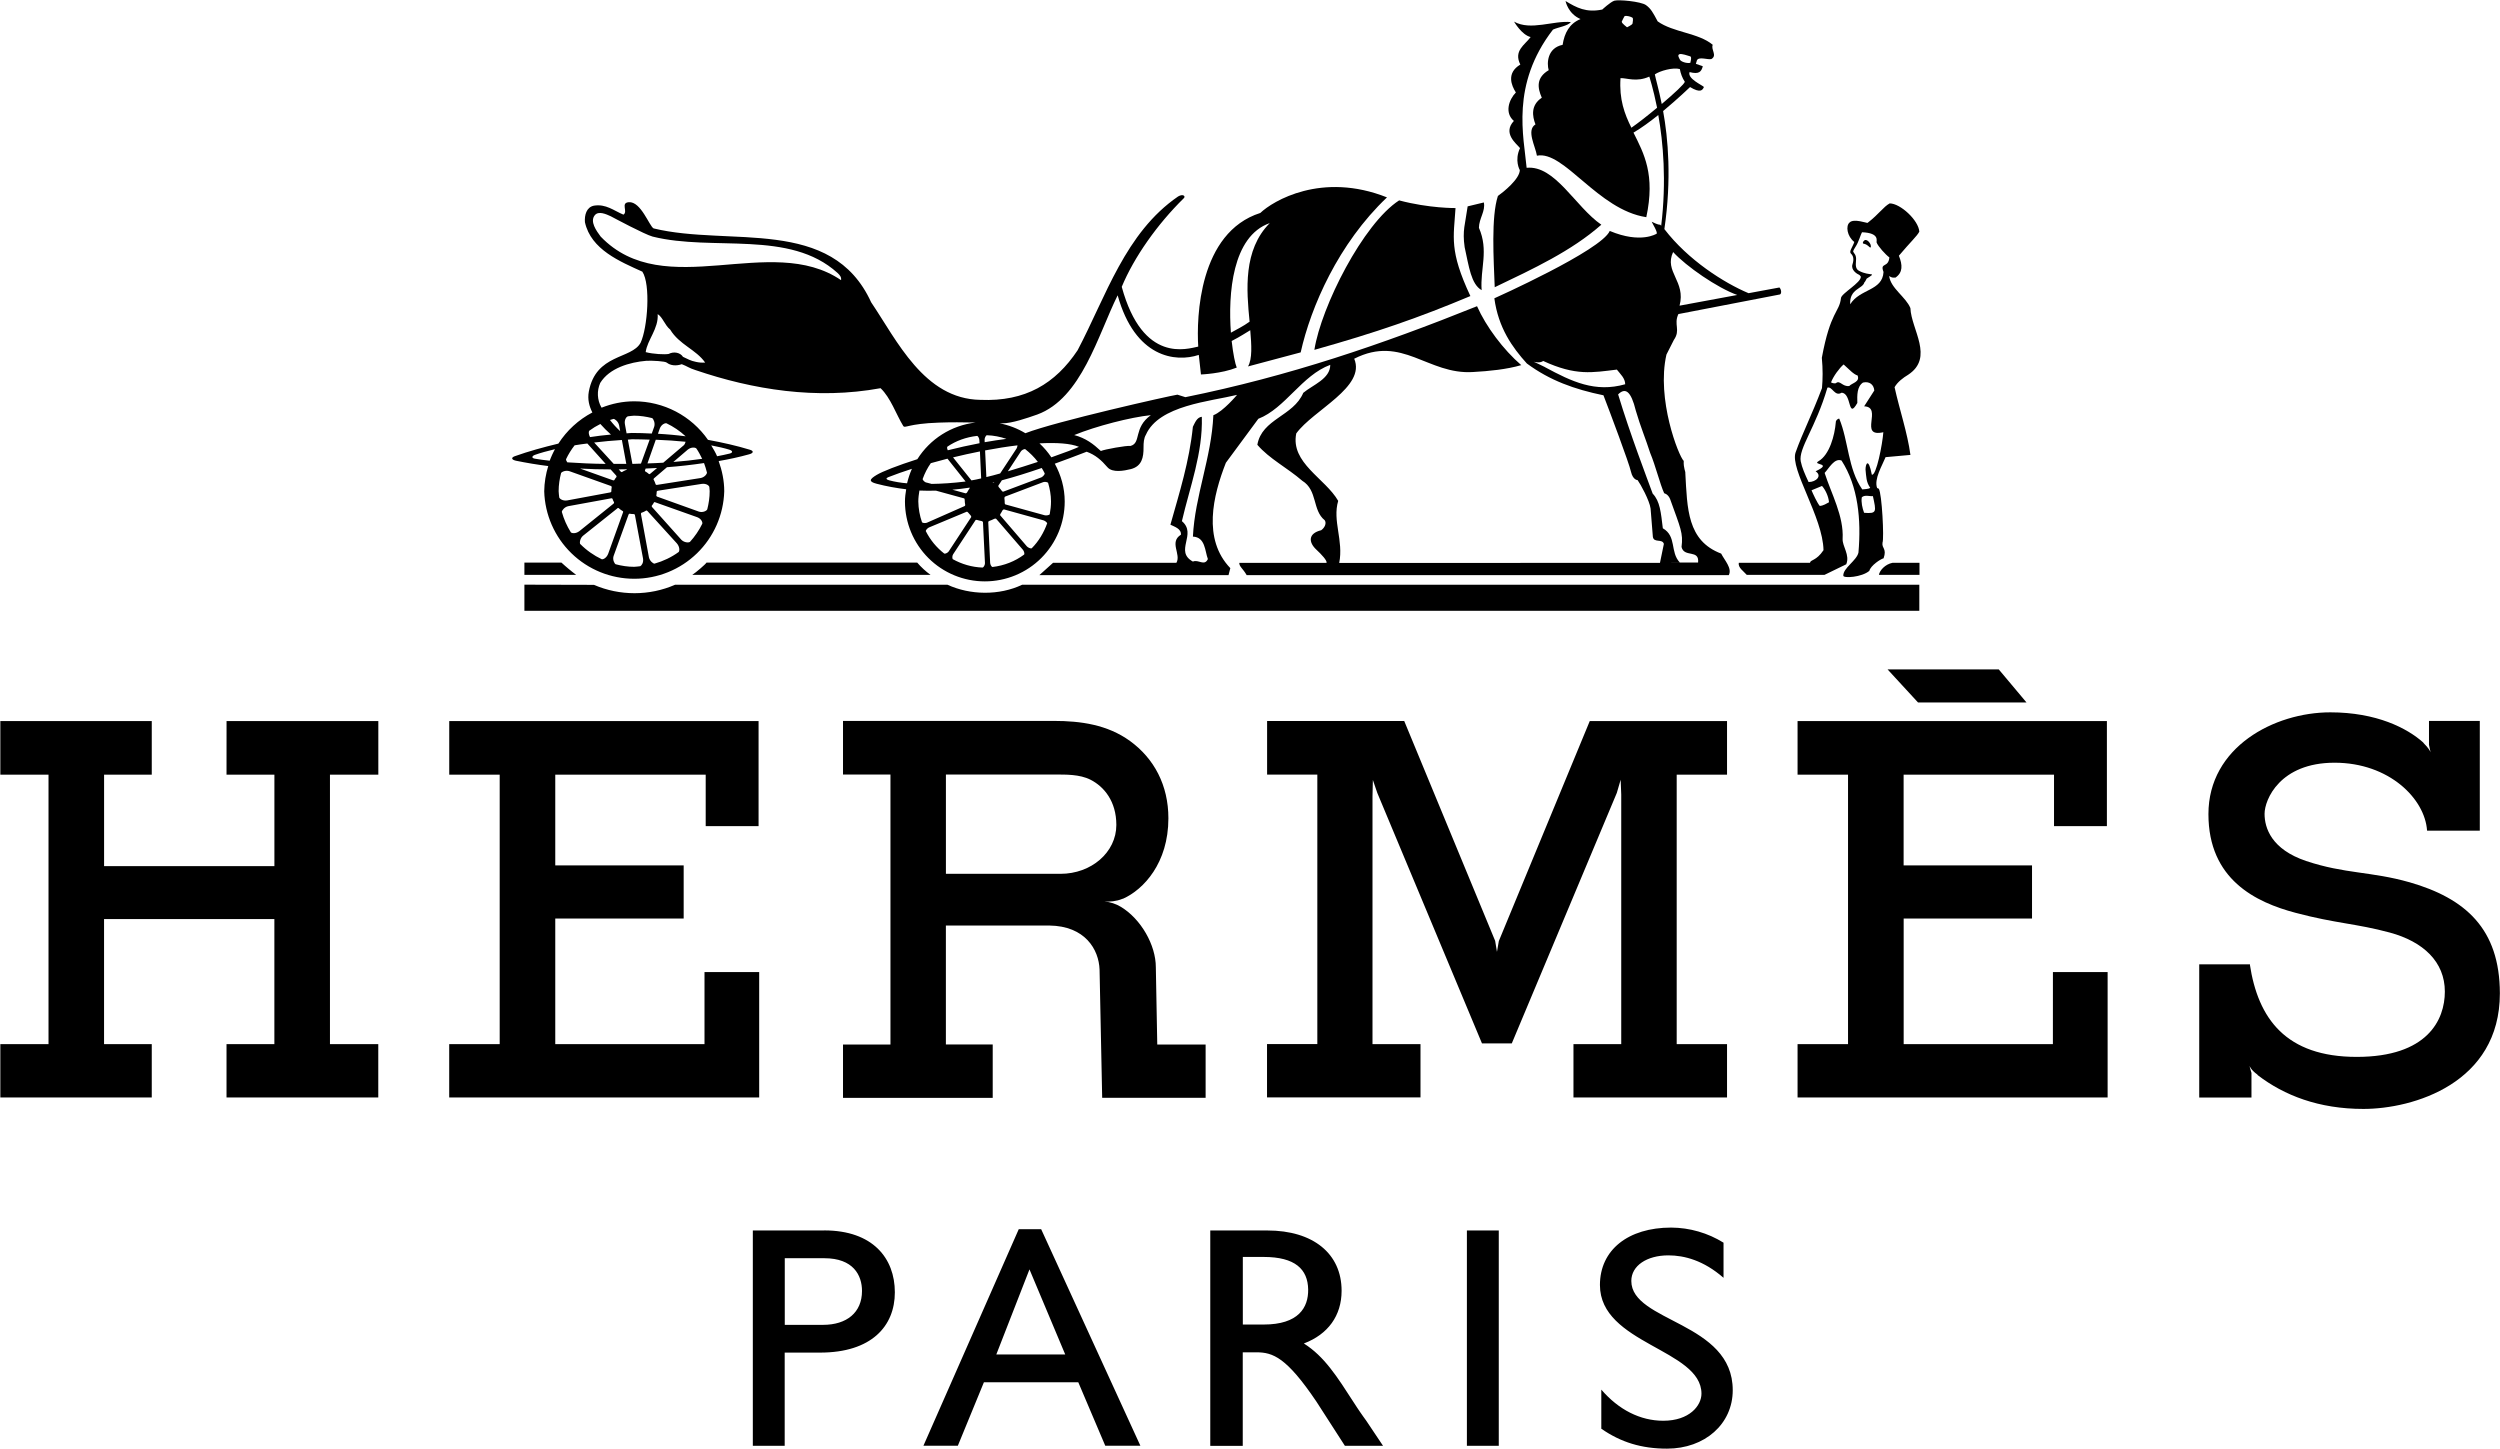
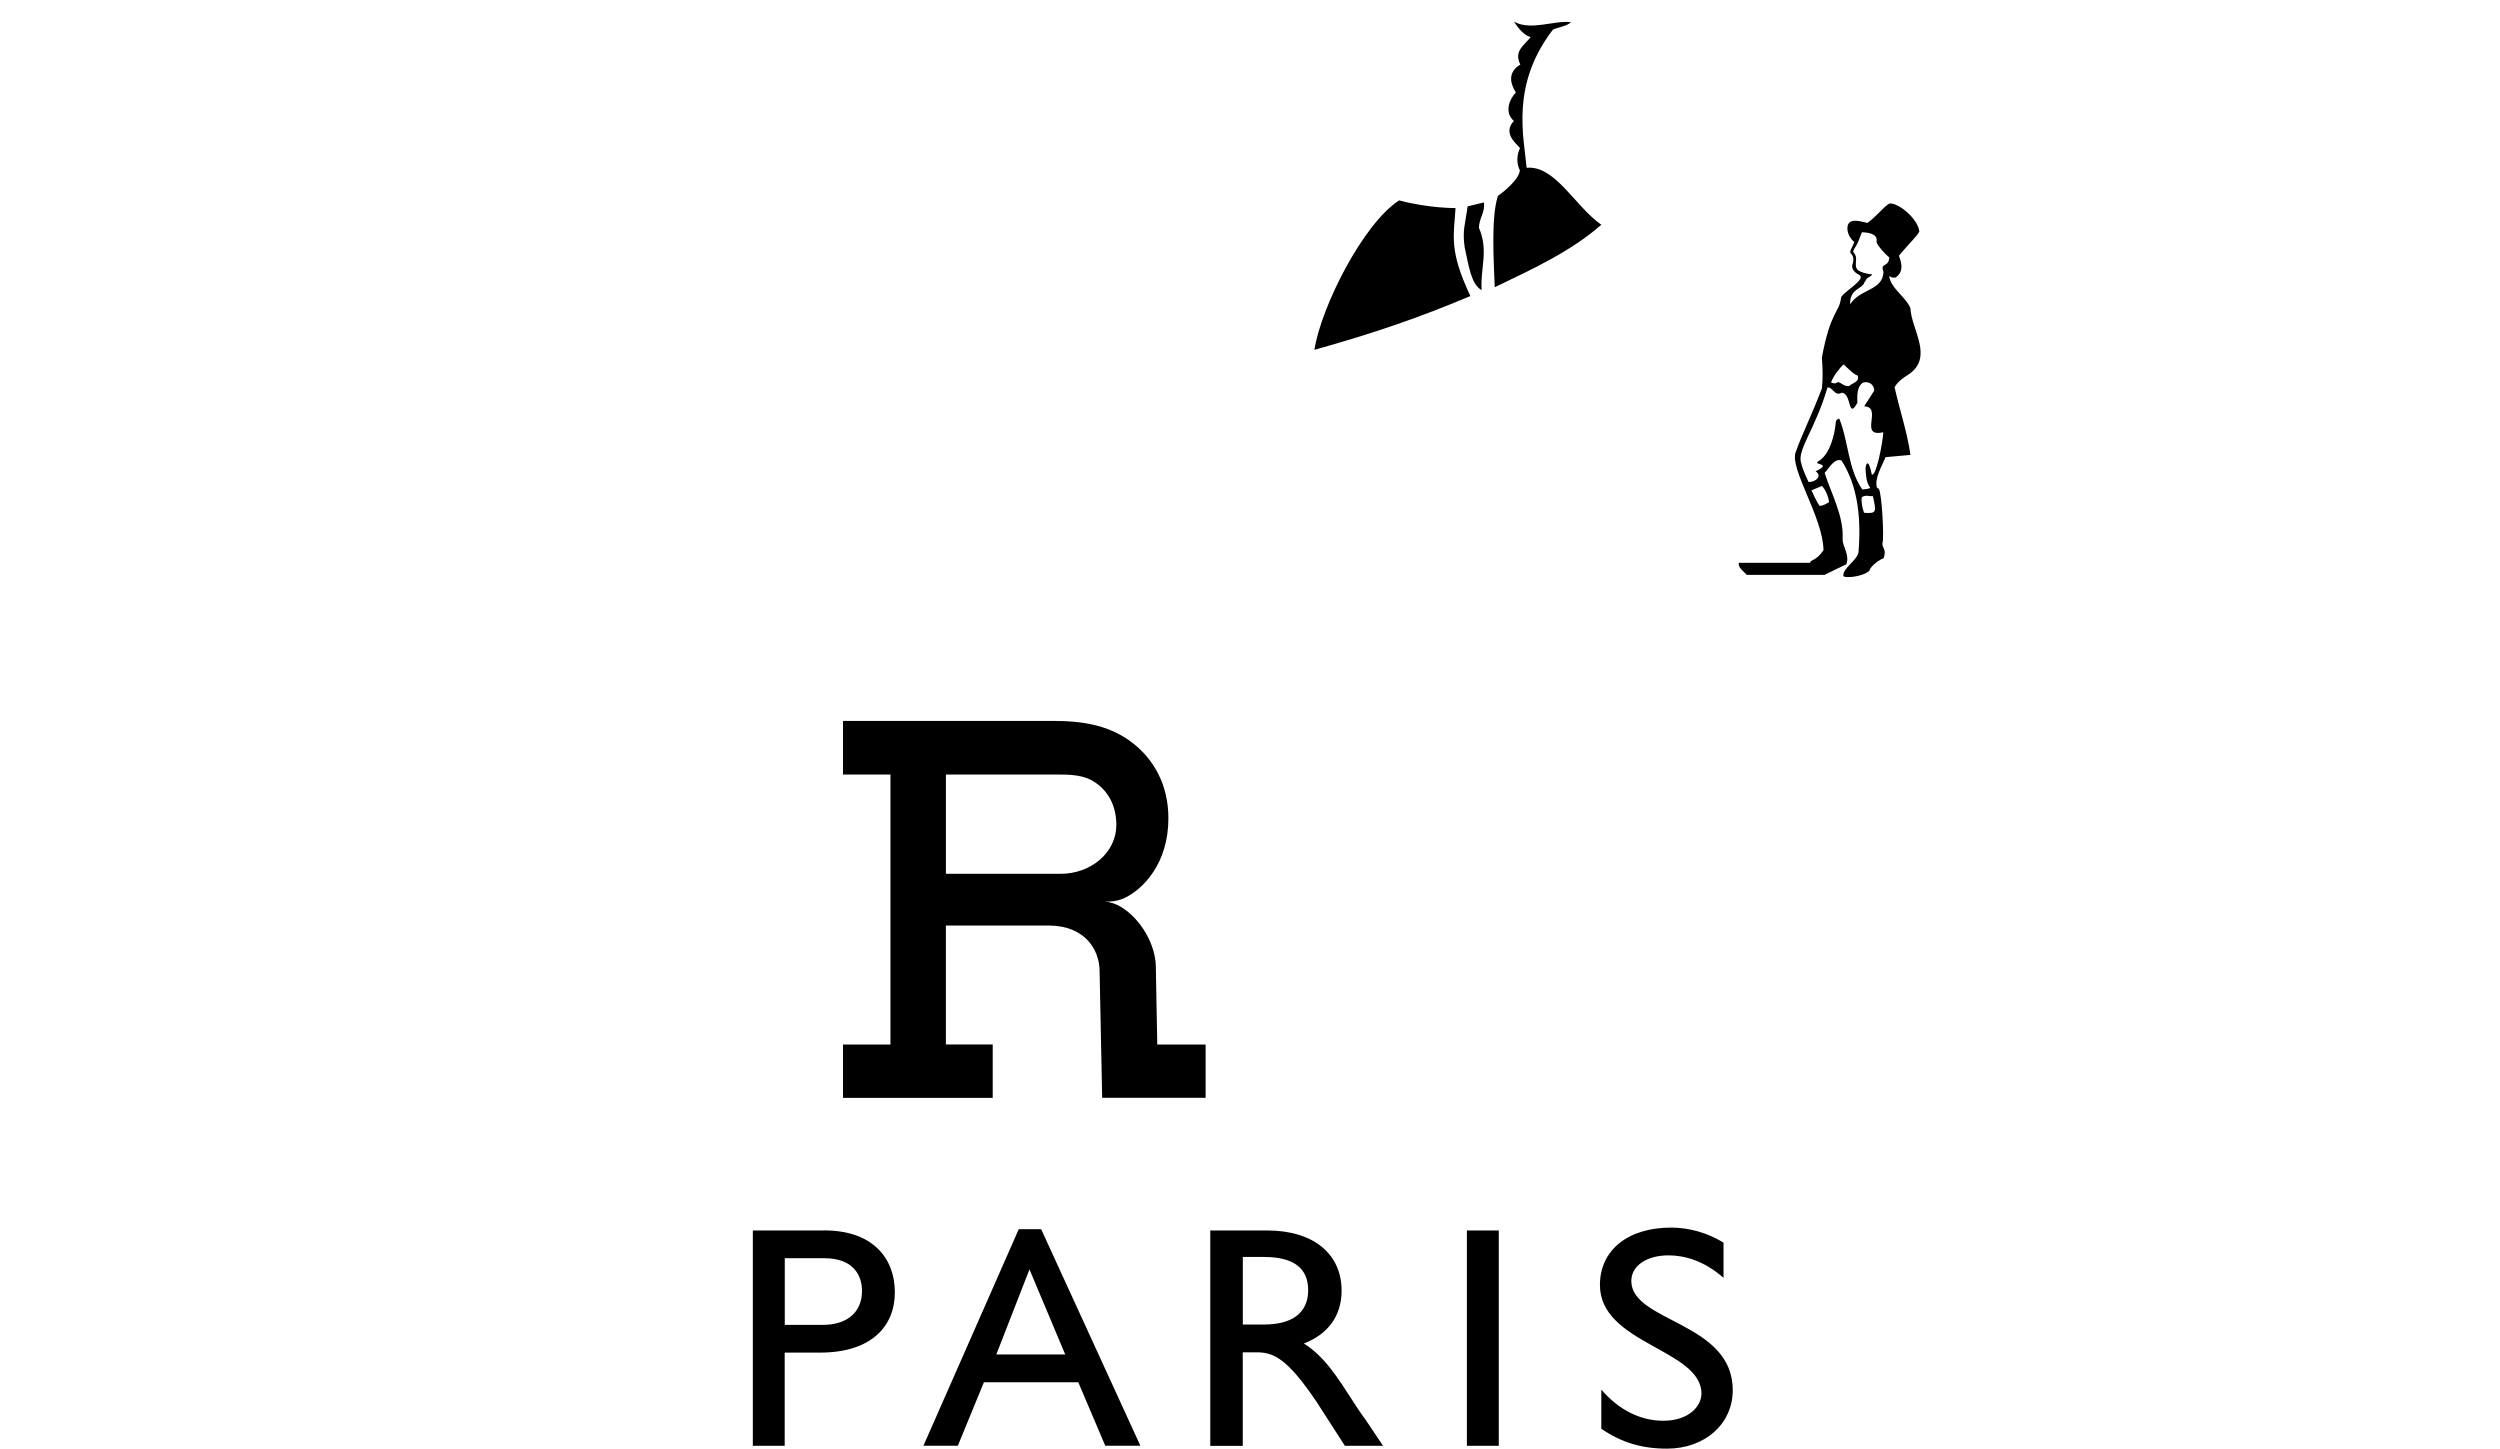
<svg xmlns="http://www.w3.org/2000/svg" version="1.2" baseProfile="tiny-ps" viewBox="0 0 1548 897" width="1548" height="897">
  <title>hermes-logo-svg</title>
  <style>
		tspan { white-space:pre }
		.shp0 { fill: #000000 } 
	</style>
-   <path id="Layer" class="shp0" d="M140.26 479.67L169.91 479.67L169.91 536.32L64.45 536.32L64.45 479.67L93.97 479.67L93.97 446.48L0.21 446.48L0.21 479.67L30.04 479.67L30.04 646.51L0.21 646.51L0.21 679.54L93.97 679.54L93.97 646.51L64.43 646.51L64.43 569.1L169.89 569.1L169.89 646.51L140.26 646.51L140.26 679.54L234.23 679.54L234.23 646.51L204.31 646.51L204.31 479.67L234.26 479.67L234.26 446.48L140.28 446.48M1271.15 646.51L1178.75 646.51L1178.75 568.77L1258.23 568.77L1258.23 535.87L1178.72 535.87L1178.72 479.67L1271.85 479.67L1271.85 511.56L1304.59 511.56L1304.59 446.48L1113.05 446.48L1113.05 479.67L1144.3 479.67L1144.3 646.51L1113.05 646.51L1113.05 679.54L1305.04 679.54L1305.04 601.89L1271.17 601.89M470.09 601.89L436.23 601.89L436.23 646.51L343.82 646.51L343.82 568.77L423.33 568.77L423.33 535.87L343.82 535.87L343.82 479.67L436.97 479.67L436.97 511.56L469.71 511.56L469.71 446.48L278.17 446.48L278.17 479.67L309.41 479.67L309.41 646.51L278.15 646.51L278.15 679.54L470.09 679.54M1187.65 434.98L1254.82 434.98L1237.64 414.5L1168.79 414.5M1491.85 546.27C1468.41 539.59 1451.86 541.12 1428.02 533.15C1406.49 525.93 1402.22 512.7 1402.22 503.93C1402.22 495.12 1411.73 472.27 1445.56 472.27C1479.42 472.27 1501.58 494.65 1502.84 514.36L1502.97 514.27L1502.97 514.36L1535.49 514.36L1535.49 446.41L1504.03 446.41L1504.03 461.21L1505.01 465.83C1504.79 465.16 1503.89 463.3 1500.57 460C1500.53 459.94 1500.53 459.89 1500.53 459.82C1490.55 450.85 1471.53 441.08 1442.93 441.08C1408.28 441.08 1367.46 462.56 1367.46 504.09C1367.46 544.57 1396.71 558.7 1421.51 565.24C1446.36 571.84 1459.04 571.84 1479.76 577.44C1500.44 583.05 1513.85 595.52 1513.85 614C1513.85 631.49 1503.09 654.43 1459.3 654.43C1415.46 654.43 1398.14 630.79 1393.07 596.98L1392.71 597.13L1361.76 597.13L1361.76 679.61L1394.11 679.61L1394.11 664.18L1394.02 664.07L1392.85 659.99C1392.85 659.99 1394.02 662.75 1397.69 665.3L1398.01 665.75C1414.38 678.31 1435.87 686.65 1463.41 686.65C1494.14 686.65 1547.92 670.89 1547.92 615.05C1547.83 575.09 1526.61 556.25 1491.85 546.25L1491.85 546.27ZM974.29 646.51L974.29 679.54L1069.38 679.54L1069.38 646.51L1038.21 646.51L1038.21 479.67L1069.38 479.67L1069.38 446.48L984.38 446.48L928.08 582.69L926.92 589.37L925.8 582.58L869.5 446.46L784.59 446.46L784.59 479.65L815.69 479.65L815.69 646.49L784.54 646.49L784.54 679.52L879.57 679.52L879.57 646.51L849.85 646.51L849.85 493.08L850.08 482.94L852.84 491.02L917.65 646.09L936.09 646.09L1001.13 490.97L1003.51 482.81L1003.87 492L1003.87 646.51M324.71 348.35L324.71 355.97L356.78 355.97C355.99 355.38 355.2 354.77 354.43 354.15C353.65 353.54 352.88 352.91 352.11 352.27C351.35 351.64 350.6 350.99 349.85 350.34C349.1 349.69 348.36 349.02 347.63 348.35L324.71 348.35ZM1188.57 348.48L1171.88 348.48C1167.24 349.38 1163.81 353.31 1163.43 355.97L1188.55 355.97L1188.55 348.46L1188.57 348.48ZM324.71 378.22L1188.44 378.22L1188.44 362.07L632.92 362.07C618.73 368.85 600.72 368.53 586.68 362.07L418.01 362.07C402.09 369.07 383.74 369.03 367.77 362.14L324.71 362.03L324.71 378.18L324.71 378.22ZM567.93 348.35L437.48 348.35C437.03 349.25 431.07 354.4 428.64 355.97L576.22 355.97C575.46 355.42 574.71 354.85 573.98 354.26C573.25 353.66 572.54 353.05 571.85 352.41C571.15 351.77 570.48 351.12 569.83 350.44C569.17 349.76 568.54 349.06 567.93 348.35L567.93 348.35Z" />
-   <path id="Layer" fill-rule="evenodd" class="shp0" d="M339.51 288.43C339.5 288.48 339.48 288.53 339.47 288.58C339.5 288.58 339.53 288.58 339.56 288.59L339.51 288.43ZM339.47 288.58C332.68 287.73 325.96 286.61 319.42 285.27C316.5 284.6 316.5 283.3 318.74 282.49C327.27 279.44 336.4 276.93 345.75 274.68C347.05 272.66 348.48 270.72 350.03 268.88C351.58 267.04 353.24 265.3 355.02 263.68C356.79 262.05 358.67 260.54 360.63 259.16C362.6 257.77 364.66 256.52 366.79 255.4C364.81 251.47 363.74 247.3 364.59 242.5C369.01 218.87 391.05 222.55 396.66 212.23C401.01 202.97 402.96 176.01 397.74 168.21C384.12 162.02 365.89 154.58 362.19 137.58C361.85 133.23 363.11 128.29 367.75 127.35C375.15 126.12 380.11 130.45 386.01 132.91C389.06 131.07 384.06 125.6 389.37 125.2C396.86 124.62 402.09 140.09 404.71 141.43C451.72 152.87 514.97 133.65 539.42 187.18C555.37 210.75 572.21 247.06 607.02 247.59C634.9 248.78 653.49 237.57 667.26 216.87C684.82 183.55 696.78 144.08 729.46 121.66C732.71 119.75 734.35 121.63 732.93 122.82C716.67 138.77 702.21 159.22 694.58 177.61C707.68 225.51 735.36 215.91 741.95 214.61C740.81 196.53 742.33 144.01 780.39 131.86C788.09 124.5 818.39 106.14 858.82 122.22C828.7 150.83 811.66 190.01 805.38 218.2L772.77 226.9C775.5 222.25 774.94 213.62 774.16 204.47C771.53 206 768.42 208.17 762.65 211.15C763.55 219.2 764.83 225.33 765.79 227.61C756.28 231.43 743.63 231.87 743.63 231.87L742.29 219.76C727.8 224.56 702.81 221.42 692.05 182.85C679.76 207.66 669.66 246.67 642.25 256.68C635.77 258.94 626.62 262.13 620.63 262.13L619 262.13C620.4 262.4 621.79 262.73 623.16 263.13C624.54 263.52 625.89 263.98 627.23 264.49C628.56 265 629.87 265.57 631.16 266.2C632.44 266.83 633.7 267.51 634.92 268.25C653.63 260.96 724.19 245.11 729.05 244.37L733.99 245.93C798.04 232.95 855.51 213.37 914.58 189.6C920.19 202.27 930.82 216.45 941.95 226.09C932.95 228.73 922.01 229.81 912.18 230.35C883.99 232.21 868.29 207.03 838.53 222.12C845.93 239.68 813.18 253.85 802.64 268.38C798.96 286.64 820.63 296.23 828.61 310.14C824.94 322.52 832.02 334.67 829.24 348.57L1027.85 348.53L1030.27 336.78C1029.28 333.37 1024.06 336.38 1023.45 332.38L1022.04 314.89C1021.41 309.94 1015.74 299.62 1014.01 297.29C1014.01 297.29 1011.11 297.29 1009.9 292.09C1008.78 286.88 996.63 254.5 992.86 244.77C974.89 241.05 959.69 235.62 945.44 225.08C936.47 215.17 927.77 203.01 925.3 184.71C925.3 184.71 991.6 155.07 996.76 143C1016.07 151.12 1025.81 144.69 1025.81 144.69C1026.5 143.68 1023.05 138.18 1022.73 137.29C1024.26 137.89 1026.14 139.15 1028.03 139.15C1028.16 139.37 1028.38 139.55 1028.61 139.78C1031.97 112.13 1029.82 87.93 1026.81 71.22C1021.66 75.35 1016.34 79.27 1011.45 82.12C1017.96 95.15 1025.04 108.09 1019.39 134.48C989.34 129.93 968.41 92.95 951.66 96.41C950.76 90.57 944.93 80.62 950.76 77.03C948.79 71.89 947.73 65.17 954.68 60.5C951.93 54.27 951.16 48.1 958.95 43.46C957.71 39.15 958.07 29.69 967.58 27.76C968.7 20.45 971.75 14.62 978.66 11.8C970.83 8.48 969.38 0.63 969.38 0.63C976.22 4.78 982.2 7.98 992.14 5.9C992.14 5.9 997.01 1.35 999.54 0.45C1002.12 -0.38 1015.98 0.9 1019.17 3.14C1022.26 5.38 1023.47 7.71 1026.43 13.23C1035.99 20.12 1051.78 20.34 1060.52 27.74C1059.27 30.83 1063.46 34.27 1059.72 36.55C1057.56 37.18 1051.96 34.85 1050.75 37.32L1050.07 39.56L1050.21 39.56L1054.38 41.04C1053.46 44.36 1052.14 46.2 1046.19 44.63C1044.65 48.71 1054.07 52.7 1055.07 53.86C1054.2 55.93 1052.83 57.72 1046.48 53.91C1046.48 53.91 1038.99 61.13 1029.8 68.76C1032.87 85.57 1035.14 110.78 1030.58 141.86C1045.25 161.03 1067.52 175.16 1082.71 181.55L1101.82 178.01C1103 179.18 1103.3 181.73 1102.17 182.32L1039.26 194.47C1036.19 200.95 1040.79 204.27 1036.46 210.48L1031.86 219.56C1025.56 247.17 1039.42 282.44 1042.56 285.4C1042.34 289.93 1043.77 292.02 1043.55 292.92C1044.78 314.89 1044.67 334.83 1065.75 342.79C1067.84 346.94 1072.7 351.92 1070.46 356.13L771.94 356.13C769.56 351.92 767.36 350.97 767.36 348.51L821.41 348.51C821.82 347.07 818.23 343.26 815.09 340.34C810.18 335.77 809.93 330.28 818.07 328.32C820.27 326.78 821.53 324 820.27 322.14C812.51 315.95 815.96 303.59 806.36 297.69C797.06 289.64 785.95 284.08 778.55 275.42C781.33 259.32 800.85 257.78 806.99 243.24C812.87 238.31 823.7 234.59 823.7 225.91C806.07 232.41 795.87 252.82 779.16 259.32L759.06 286.55C751.06 306.95 744.55 333.86 761.82 351.8L760.7 356.11L643.58 356.11L652.06 348.48L728.43 348.48C731.52 343.19 723.78 335.72 731.23 331.08C731.52 327.36 727.19 326.13 724.72 324.89C730.29 305.11 736.45 285.63 738.63 264.26C739.91 261.79 741.1 258.38 744.17 258.07C744.84 280.65 736.77 301.39 731.83 322.7C741.43 330.75 726.9 341.24 738.65 347.74C742.04 346.17 745.76 350.84 747.92 346.17C746.05 341.24 746.39 332.59 738.65 332.27C739.89 306.89 750.09 283.72 751.32 257.1C757.4 254.82 765.99 244.5 765.99 244.5C749.58 248.54 717.57 250.94 709.56 269.17C708.22 271.41 708.08 274.19 708.08 277.02C708.13 283.23 707.07 288.68 700.23 290.47C696.02 291.5 688.91 292.89 685.77 289.35C681.91 284.86 678.25 281.66 672.87 279.71C665.92 282.4 659.37 284.86 653.13 287.11C656.92 294.1 659.28 302.02 659.27 310.54C659.27 323.66 654.06 336.23 644.78 345.51C635.51 354.78 622.93 359.99 609.81 359.99C596.7 359.99 584.12 354.78 574.84 345.51C565.57 336.23 560.36 323.66 560.35 310.54C560.35 307.96 560.7 305.43 561.11 302.96C555.07 302.22 549.02 301.17 542.78 299.53C537.63 298.19 538.43 296.73 542.78 294.1C546.33 291.95 555.77 288.23 568.02 284.33C575.8 271.95 588.92 263.38 604.17 261.63C596.79 261.45 588.31 261.41 581.41 261.68C561.83 262.35 560.41 265.49 559.25 263.7C554.9 256.56 551.46 246.25 545.25 240.37C505.51 247.66 466.17 241.27 430.64 229.16C426.6 227.91 425.71 226.85 422.16 225.51C418.46 226.81 414.99 226.22 412.97 224.61C412.07 223.62 403.73 223.22 400.25 223.4C389.91 224.27 377.33 227.88 371.65 237.12C371.13 238.31 370.74 239.56 370.49 240.85C370.25 242.13 370.16 243.43 370.22 244.74C370.28 246.04 370.49 247.33 370.84 248.59C371.2 249.84 371.69 251.05 372.33 252.19C372.37 252.24 372.46 252.37 372.55 252.42C378.79 249.95 385.56 248.49 392.74 248.49C397.2 248.49 401.66 249.03 405.99 250.1C410.33 251.17 414.53 252.75 418.49 254.82C422.45 256.89 426.14 259.43 429.49 262.38C432.84 265.34 435.83 268.68 438.38 272.35C447.35 274.01 456.14 275.96 464.4 278.5C466.68 279.19 466.8 280.51 463.88 281.3C457.69 283.03 451.41 284.37 445 285.49C447.1 291.37 448.45 297.62 448.45 304.22C448.03 318.72 441.98 332.5 431.57 342.61C421.16 352.72 407.22 358.38 392.7 358.37C378.19 358.37 364.25 352.71 353.84 342.59C343.44 332.48 337.39 318.7 336.98 304.2C337 302.86 337.07 301.53 337.18 300.2C337.3 298.87 337.47 297.54 337.68 296.22C337.89 294.9 338.15 293.59 338.46 292.29C338.75 291.04 339.09 289.8 339.47 288.58ZM1035.99 156.08C1030.25 168.32 1044.02 174.13 1039.98 189.27L1075.71 182.65C1063.37 178.28 1044.08 164.89 1036.01 156.08L1035.99 156.08ZM1039.89 33.57C1038.57 34.15 1039.51 35.54 1040.18 36.89C1040.68 38.12 1044.31 39.4 1046.64 38.91C1047.11 37.11 1047.47 35.1 1046.53 34.87C1044.98 34.47 1041.21 33.01 1039.87 33.57L1039.89 33.57ZM1024.68 46.06C1025.13 48.62 1027.06 55.05 1028.95 64.4C1036.57 57.95 1043.19 51.82 1043.23 50.61C1041.68 48.37 1040.61 45.39 1040.16 42.76C1035.9 41.58 1027.71 43.91 1024.68 46.06ZM1005.96 9.96C1005.78 10.25 1005.61 10.55 1005.45 10.85C1005.29 11.15 1005.13 11.45 1004.97 11.75C1004.82 12.06 1004.67 12.37 1004.53 12.68C1004.39 12.98 1004.25 13.3 1004.12 13.61L1004.27 13.68C1004.23 14.44 1007.46 16.91 1007.46 16.91C1007.46 16.91 1010.87 15.29 1010.87 14.53C1010.91 13.77 1011.52 11.5 1010.78 10.94C1010.04 10.41 1007.3 9.51 1005.96 9.96ZM1010.15 79.09C1014.19 76.31 1020.24 71.58 1026.07 66.71C1023.67 54.74 1021.25 47.43 1021.25 47.43C1013.42 50.97 1007.5 48.3 1003.42 48.37C1002.52 61.56 1005.93 70.57 1010.15 79.09ZM956.64 227.34C973.35 236.36 987.77 243.2 1006.32 237.93C1006.32 234.23 1003.33 231.63 1001.16 228.85C985.99 230.69 975.79 232.84 955.54 223.51C951.84 226.29 943.87 220.91 956.66 227.32L956.64 227.34ZM1029.62 327.11C1038.32 332.07 1033.97 341.76 1040.11 348.26L1031.19 348.33L1051.46 348.33C1052.34 339.94 1042.78 345.48 1041.21 338.68C1042.31 330.03 1040.61 327.11 1034.1 308.95C1032.8 305.83 1030.47 305.43 1030.47 305.43C1027.82 299.64 1025.22 288.65 1021.77 280.4C1019.17 272.19 1015.74 264.08 1012.89 254.25C1009.9 242.08 1006.43 239.77 1001.94 244.21C1009.34 268.7 1019.75 295.88 1023.34 305.65C1027.87 310.34 1028.43 317.29 1029.62 327.11ZM634.16 343.37C634.15 343.38 634.14 343.39 634.13 343.39C634.12 343.4 634.12 343.41 634.11 343.42L634.16 343.37ZM634.13 343.39C634.55 342.75 634.02 341.21 633.44 340.5L616.84 321.26C616.62 321.04 615.92 321.1 615.65 321.26C614.96 321.66 613.23 322.34 612.6 322.56C612.33 322.67 611.89 322.96 611.93 323.23L613.1 348.51C613.14 349.4 613.77 350.86 614.49 351.09C621.81 350.24 628.53 347.57 634.13 343.39ZM608.48 351.4C609.22 351.18 609.93 349.61 609.89 348.71L608.66 323.37C608.66 323.08 608.07 322.63 607.76 322.63C606.97 322.52 605.61 322.14 605.02 321.96C604.71 321.87 604.17 321.87 604.04 322.09L590.18 343.21C589.66 343.95 589.5 345.61 589.95 346.24C595.49 349.31 601.77 351.22 608.5 351.44L608.48 351.4ZM573.51 298.75L576.88 299.64C583.31 299.55 590.11 299.1 597.38 298.21L597.89 298.14L586.68 284.01C583.2 284.91 579.72 285.83 576.36 286.79C574.23 289.78 572.59 293.07 571.31 296.57C571.27 297.33 572.61 298.54 573.51 298.81L573.51 298.75ZM605 269.91C598.27 270.67 591.99 272.91 586.61 276.57C586.27 277.02 586.47 277.98 586.88 278.81C593.2 277.2 599.8 275.74 606.53 274.44L606.41 272.46C606.41 271.59 605.74 270.15 605.07 269.88L605 269.91ZM607.54 296.23L606.77 279.53C601.21 280.63 595.65 281.86 590.13 283.21L601.52 297.47C603.43 297.13 605.29 296.77 607.54 296.23ZM600.47 301.93C596.77 302.56 593.2 302.87 589.7 303.23L597.89 305.47C598.23 305.52 598.77 305.09 598.9 304.8C599.01 304.59 599.12 304.39 599.23 304.18C599.35 303.98 599.47 303.78 599.59 303.58C599.71 303.38 599.84 303.18 599.96 302.98C600.09 302.79 600.22 302.59 600.36 302.4C600.45 302.27 600.4 302.11 600.45 301.95L600.47 301.93ZM615.56 298.88L615.63 298.75L614.44 299.01L614.56 299.01C614.87 299.13 615.41 299.13 615.54 298.9L615.56 298.88ZM610.76 295.4C613.5 294.73 616.28 294.06 619.29 293.16L629.45 277.73C629.53 277.58 629.6 277.42 629.66 277.26C629.72 277.1 629.78 276.94 629.83 276.77C629.88 276.61 629.92 276.44 629.95 276.27C629.99 276.1 630.01 275.93 630.03 275.76C623.59 276.52 616.84 277.6 609.98 278.9L610.76 295.43L610.76 295.4ZM632.14 279.51L624.06 291.84C630.3 289.96 636.58 288.03 642.64 286.01C640.39 283.03 637.7 280.38 634.79 278.09C634.02 277.94 632.59 278.77 632.14 279.51ZM609.71 273.81C614.24 273 618.68 272.33 623.17 271.75C619.36 270.45 615.32 269.62 611.06 269.5C610.34 269.66 609.62 271.32 609.67 272.26L609.71 273.83L609.71 273.81ZM609.15 269.46C609.24 269.46 609.32 269.45 609.39 269.44L609.13 269.44L609.15 269.46ZM609.39 269.44L610.29 269.44L609.76 269.39C609.63 269.39 609.52 269.42 609.39 269.44ZM550.43 297.38C551.35 297.62 552.27 297.84 553.2 298.04C554.13 298.24 555.06 298.42 556 298.57C556.93 298.73 557.87 298.87 558.81 298.98C559.76 299.1 560.7 299.19 561.65 299.26C562.41 296.17 563.37 293.16 564.65 290.29C559.45 291.97 554.49 293.7 550.07 295.45C548.75 296.01 548.23 296.68 550.43 297.36L550.43 297.38ZM569.29 303.79C568.94 305.97 568.62 308.19 568.62 310.52C568.64 311.61 568.7 312.71 568.8 313.8C568.91 314.88 569.06 315.97 569.25 317.05C569.44 318.12 569.67 319.19 569.95 320.25C570.23 321.31 570.55 322.36 570.91 323.39C571.43 323.97 573.11 324 573.96 323.66L597.17 313.41C597.44 313.3 597.67 313.05 597.67 312.74C597.46 311.95 597.35 310.16 597.35 309.49C597.35 309.17 597.17 308.66 596.95 308.59L579.54 303.81C576.11 303.88 572.7 303.93 569.38 303.75L569.29 303.79ZM571.96 326.55L571.9 326.4C571.9 326.46 571.94 326.51 571.96 326.55ZM573.26 328.89C573.94 330.24 574.7 331.55 575.52 332.82C576.35 334.09 577.24 335.31 578.2 336.48C579.17 337.65 580.19 338.76 581.28 339.81C582.36 340.87 583.51 341.86 584.7 342.79C585.42 343.01 586.95 342.21 587.44 341.44L601.34 320.23C601.48 320 601.26 319.33 600.99 319.11C600.43 318.55 599.82 317.81 599.42 317.31C599.24 317.09 598.79 316.73 598.56 316.87L575.24 326.6C574.45 326.96 573.22 328.12 573.22 328.89L573.26 328.89ZM587.08 344.63L586.68 344.37C586.8 344.46 586.91 344.55 587.06 344.65L587.08 344.63ZM586.47 344.25L586.68 344.37C586.61 344.33 586.55 344.29 586.47 344.25ZM638.87 339.47C643.15 335.16 646.34 329.83 648.42 324C648.15 323.26 646.9 322.43 646.13 322.2L621.69 315.43C621.35 315.39 620.84 315.81 620.68 316.1C620.59 316.28 620.5 316.46 620.41 316.63C620.31 316.81 620.22 316.98 620.12 317.15C620.02 317.33 619.92 317.5 619.81 317.67C619.71 317.83 619.6 318 619.49 318.17C619.31 318.46 619.13 318.95 619.36 319.13L635.88 338.35C636.51 339.02 638.2 339.87 638.87 339.47ZM649.99 318.41C650.49 315.83 650.78 313.14 650.78 310.45C650.78 306.42 650.04 302.63 648.98 298.95C648.42 298.39 646.79 298.23 645.96 298.54L622.32 307.51C622.05 307.65 621.87 308.32 621.93 308.64C621.96 308.87 621.99 309.1 622.01 309.33C622.04 309.57 622.06 309.8 622.07 310.03C622.09 310.27 622.1 310.5 622.1 310.74C622.11 310.97 622.11 311.2 622.11 311.44C622.11 311.75 622.27 312.27 622.56 312.34L646.9 319.06C647.79 319.29 649.63 319.06 650.04 318.39L649.99 318.41ZM646.92 293.18C646.38 292.02 645.71 290.9 645.04 289.78C636.29 292.78 628.03 295.38 620.36 297.4L618.19 300.7C618.08 300.97 618.28 301.59 618.57 301.82C618.73 301.99 618.89 302.17 619.04 302.34C619.2 302.52 619.35 302.7 619.5 302.88C619.65 303.06 619.79 303.25 619.94 303.43C620.08 303.62 620.23 303.8 620.36 303.99C620.54 304.22 620.95 304.55 621.22 304.44L646.4 294.98L644.83 295.52C645.66 295.18 646.9 293.95 646.9 293.16L646.92 293.18ZM665.15 269.39C672.29 271.28 677.02 274.93 681.66 279.26C683.81 278.27 697.59 275.76 700.05 276.12C706.83 274.26 701.67 264.95 712.61 257.06C700.23 258.31 678.72 263.83 665.15 269.39ZM643.65 274.53C644.34 275.17 645.02 275.84 645.67 276.53C646.33 277.21 646.96 277.92 647.58 278.64C648.19 279.36 648.78 280.1 649.36 280.86C649.93 281.62 650.48 282.39 651 283.18C659.46 280.22 665.74 277.8 668.09 276.68C662.87 274.53 654.23 273.97 643.65 274.53ZM786.25 138.14C786.24 138.14 786.24 138.15 786.23 138.15C786.25 138.15 786.26 138.14 786.27 138.14L786.25 138.14ZM786.23 138.15C762.96 146.25 760.39 182.01 762.18 206C765.23 204.29 769.94 201.96 773.75 199.18C771.82 179.63 769.69 154.79 786.23 138.15ZM372.01 146.57C411.6 187.7 477.2 143.79 520.78 173.48C521.1 171.62 520.04 170.34 518.58 168.99C488.89 142.08 441.56 155.83 404.11 146.5C399.06 145.11 380.51 135.13 378.16 133.9C375.38 132.64 370.62 130.4 368.29 133.27C365.13 137.15 369.21 142.85 371.99 146.57L372.01 146.57ZM407.23 194.49C407.9 203.46 400.72 210.59 399.82 218.04C404.49 219.27 411.51 219.61 414.04 219.16C417.23 217.46 421.29 218.33 422.9 220.95C425.95 222.3 427.39 223.38 431.02 224.09C431.48 224.2 431.94 224.28 432.41 224.35C432.87 224.42 433.34 224.47 433.81 224.51C434.28 224.54 434.75 224.56 435.22 224.55C435.69 224.55 436.16 224.53 436.63 224.5C431.07 216.47 420.55 213.37 414.99 204.09C411.58 201.31 410.34 196.38 407.25 194.51L407.23 194.49ZM363.65 274.62C361 274.95 358.33 275.29 355.8 275.74C353.76 278.38 351.98 281.21 350.53 284.26C350.37 284.71 350.68 285.47 351.27 286.28C358.82 286.79 366.79 287.17 375.04 287.24L363.65 274.57L363.65 274.62ZM431.18 277.71C430.62 277.02 428.08 276.63 425.84 278.43L416.94 286.05C423.22 285.56 429.18 284.93 434.79 284.1C433.71 281.88 432.59 279.73 431.2 277.71L431.18 277.71ZM423.4 275.74C424.02 275.11 424.25 274.33 424.52 273.54C418.71 272.96 412.47 272.51 406.06 272.28L400.9 286.95C404.2 286.82 407.47 286.73 410.7 286.5L423.35 275.74L423.4 275.74ZM420.26 341.76C420.86 341.02 420.93 338.6 419.14 336.49L400.86 316.39C400.63 316.15 400.25 315.99 399.96 316.21C399.75 316.35 399.53 316.47 399.32 316.59C399.1 316.71 398.88 316.82 398.65 316.93C398.43 317.03 398.2 317.13 397.97 317.22C397.74 317.31 397.5 317.39 397.27 317.47C396.93 317.61 396.8 318.03 396.89 318.37L401.82 345.12C402.36 347.36 404.24 348.89 405.23 349.02C410.7 347.48 415.77 345.05 420.26 341.78L420.26 341.76ZM378.09 290.65C371.79 290.65 365.46 290.49 359.18 290.13L379.55 297.4C379.91 297.53 380.29 297.49 380.45 297.18C380.89 296.35 381.1 296.12 381.66 295.45C381.86 295.18 381.77 294.69 381.54 294.46L378.09 290.65ZM401.75 293.45C402.02 293.68 402.38 293.59 402.61 293.36L406.87 289.78L399.78 290.13L399.4 291.17C399.26 291.55 399.35 291.82 399.71 292C399.89 292.1 400.07 292.2 400.25 292.32C400.42 292.43 400.6 292.54 400.76 292.67C400.93 292.79 401.1 292.91 401.26 293.05C401.42 293.18 401.58 293.31 401.73 293.45L401.75 293.45ZM396.91 287.06C396.9 287.06 396.9 287.06 396.89 287.06L396.89 287.08L396.91 287.06ZM396.89 287.06L402.27 272.22C398.64 272.13 395.02 271.99 391.32 271.99C390.45 272.06 389.66 272.17 388.77 272.22L391.57 287.24L391.66 287.24C393.4 287.22 395.1 287.11 396.89 287.06ZM367.91 274.01L380.02 287.24C382.64 287.29 385.22 287.29 387.8 287.24L385.07 272.44C379.17 272.82 373.47 273.34 367.91 274.01ZM388.12 290.58C386.48 290.65 384.77 290.61 383.11 290.65L384.37 292.04C384.6 292.29 384.95 292.44 385.27 292.22C385.48 292.09 385.7 291.96 385.91 291.84C386.13 291.72 386.35 291.61 386.58 291.5C386.8 291.39 387.03 291.29 387.26 291.19C387.49 291.09 387.72 291 387.96 290.92C388.09 290.87 388.03 290.7 388.09 290.61L388.12 290.58ZM349.52 286.14C349.55 286.09 349.57 286.04 349.6 285.99C349.63 285.94 349.65 285.89 349.68 285.84C349.7 285.78 349.72 285.73 349.75 285.68C349.75 285.67 349.75 285.67 349.75 285.67C349.67 285.83 349.57 285.98 349.52 286.12L349.52 286.14ZM349.81 285.52C349.79 285.57 349.77 285.62 349.75 285.67C349.77 285.62 349.79 285.57 349.81 285.52ZM347.43 292.87C346.49 296.5 345.91 300.25 345.91 304.13C345.91 305.47 346.18 306.73 346.29 308.07C346.67 308.97 348.51 310.25 351.15 309.87L377.93 304.89C378.25 304.78 378.54 304.58 378.54 304.22C378.54 304.01 378.55 303.8 378.56 303.59C378.56 303.38 378.58 303.17 378.6 302.96C378.62 302.75 378.64 302.54 378.67 302.33C378.69 302.12 378.73 301.91 378.76 301.71C378.83 301.37 378.56 301.01 378.27 300.92L352.63 291.77C350.35 291.03 347.95 292.06 347.43 292.89L347.43 292.87ZM347.88 316.98C348.19 318.09 348.54 319.18 348.93 320.27C349.32 321.35 349.75 322.42 350.21 323.48C350.68 324.53 351.18 325.57 351.72 326.59C352.26 327.6 352.83 328.6 353.44 329.58C354 330.25 356.42 330.63 358.71 328.91L379.95 311.82C380.24 311.55 380.33 311.24 380.18 310.92C379.68 310.12 379.59 309.76 379.32 308.99C379.3 308.91 379.25 308.84 379.2 308.78C379.15 308.71 379.08 308.66 379.01 308.62C378.93 308.58 378.85 308.55 378.77 308.54C378.68 308.52 378.6 308.53 378.52 308.55L351.83 313.43C349.52 313.95 347.97 315.97 347.88 316.98ZM354.27 330.79C354.05 330.5 353.82 330.23 353.64 329.89C353.78 330.16 354.05 330.5 354.25 330.79L354.27 330.79ZM359.3 336.87C360.26 337.84 361.27 338.76 362.31 339.64C363.35 340.53 364.44 341.36 365.55 342.15C366.67 342.94 367.82 343.68 369 344.37C370.18 345.06 371.38 345.7 372.62 346.29C373.54 346.47 375.6 345.46 376.59 342.88L385.78 317.27C385.96 316.87 385.85 316.6 385.51 316.42C384.71 315.97 383.74 315.25 383.14 314.69C382.85 314.42 382.46 314.49 382.24 314.8L361.02 331.73C359.14 333.3 358.78 336.13 359.27 336.89L359.3 336.87ZM374.82 347.39C374.78 347.37 374.75 347.36 374.71 347.35L374.79 347.39L374.82 347.39ZM374.71 347.35L373.99 347.03C374.05 347.06 374.12 347.1 374.19 347.13C374.26 347.16 374.32 347.19 374.39 347.22C374.46 347.25 374.53 347.28 374.6 347.31C374.64 347.32 374.68 347.34 374.71 347.35ZM381.28 349.4C384.93 350.37 388.7 350.97 392.67 350.97C393.97 350.97 395.23 350.68 396.48 350.59C397.38 350.05 398.57 348.37 398.16 345.79L393.16 319C393.1 318.64 392.87 318.32 392.49 318.32C391.53 318.32 390.79 318.26 389.96 318.1C389.62 318.03 389.31 318.26 389.22 318.59L379.93 344.29C379.21 346.58 380.38 348.89 381.23 349.4L381.28 349.4ZM425.42 337.52C425.64 337.29 425.86 337.07 426 336.85C425.77 337.07 425.62 337.29 425.42 337.52ZM427.16 335.61C427.93 334.77 428.67 333.89 429.38 332.99C430.09 332.09 430.77 331.17 431.41 330.22C432.05 329.27 432.66 328.31 433.24 327.32C433.81 326.33 434.35 325.32 434.86 324.29C435.08 323.44 434.41 321.31 431.72 320.25L405.7 311.01C405.39 310.83 405.01 310.9 404.85 311.24C404.77 311.39 404.69 311.55 404.6 311.7C404.51 311.85 404.42 312 404.32 312.15C404.22 312.29 404.12 312.44 404.01 312.58C403.91 312.72 403.8 312.85 403.68 312.99C403.44 313.28 403.52 313.73 403.75 313.95L421.89 334.22C423.58 335.95 426.22 336.13 427.05 335.61L427.16 335.61ZM434.9 323.91C435.28 323.23 435.71 322.16 436.14 321.08C436.04 321.32 435.94 321.55 435.85 321.79C435.75 322.03 435.65 322.26 435.54 322.49C435.44 322.73 435.34 322.96 435.23 323.19C435.12 323.42 435.01 323.65 434.9 323.88L434.9 323.91ZM437.93 315.43C438.85 311.8 439.43 308.05 439.43 304.17C439.43 303.28 439.25 302.38 439.21 301.48C438.94 300.56 437.24 299.28 434.54 299.62L407.25 303.88C406.93 303.99 406.62 304.2 406.62 304.55C406.62 305.47 406.53 305.88 406.4 306.73C406.35 307.07 406.62 307.42 406.91 307.51L432.79 316.8C435.19 317.56 437.53 316.3 437.89 315.45L437.93 315.43ZM437.73 292.56C437.21 290.54 436.67 288.63 435.93 286.73C428.35 287.85 420.71 288.72 412.99 289.3L404.92 296.21C404.67 296.5 404.58 296.82 404.8 297.11C404.92 297.32 405.03 297.54 405.13 297.76C405.24 297.98 405.34 298.2 405.43 298.43C405.53 298.65 405.61 298.88 405.7 299.11C405.78 299.34 405.85 299.57 405.92 299.8C405.96 299.88 406 299.95 406.06 300.01C406.11 300.07 406.18 300.13 406.25 300.17C406.32 300.21 406.4 300.23 406.48 300.25C406.57 300.26 406.65 300.26 406.73 300.25L433.87 295.99C436.2 295.54 437.77 293.61 437.77 292.53L437.73 292.56ZM451.72 278.47C448.45 277.46 444.59 276.59 440.38 275.78C441.68 277.96 443.02 280.13 444.03 282.51C446.72 281.95 449.55 281.46 451.88 280.83C454.1 280.22 453.5 279.06 451.75 278.5L451.72 278.47ZM407.38 268.58C408.82 268.66 410.25 268.75 411.68 268.86C413.11 268.96 414.55 269.08 415.98 269.21C417.41 269.34 418.84 269.48 420.26 269.64C421.69 269.8 423.12 269.97 424.54 270.15C421.02 266.88 417 264.17 412.65 262.08C411.67 261.92 409.51 262.8 408.53 265.36L407.41 268.56L407.38 268.58ZM403.86 258.9C400.23 258 396.5 257.39 392.6 257.39C391.28 257.39 390.02 257.69 388.68 257.8C387.76 258.22 386.52 259.93 386.93 262.57L387.98 268.32C389.08 268.32 390.09 268.09 391.17 268.09C395.32 268.05 399.42 268.27 403.57 268.45L405.09 264.19C405.79 261.95 404.69 259.52 403.86 258.92L403.86 258.9ZM379.89 259.39L377.69 260.06C378.16 260.68 378.65 261.29 379.16 261.89C379.66 262.49 380.18 263.07 380.7 263.65C381.23 264.23 381.77 264.79 382.32 265.35C382.87 265.9 383.44 266.44 384.01 266.97L383.34 263.31C382.82 261.03 380.87 259.48 379.86 259.37L379.89 259.39ZM378.29 269.08C375.87 266.92 373.67 264.73 371.74 262.53C369.32 263.74 367.01 265.13 364.88 266.7C364.39 267.28 364.43 268.9 365.33 270.65C369.61 269.97 373.94 269.48 378.29 269.08ZM331.17 281.68C329.44 282.31 328.88 283.61 331.17 284.01C333.86 284.53 337.16 284.89 340.37 285.27C340.6 284.66 340.84 284.05 341.09 283.45C341.34 282.84 341.6 282.24 341.87 281.65C342.14 281.05 342.42 280.46 342.72 279.88C343.01 279.29 343.31 278.71 343.62 278.14C338.91 279.26 334.65 280.42 331.15 281.68L331.17 281.68ZM1154.43 148.86C1155.47 148.01 1157.35 149.31 1158.25 151.46C1158.47 152.22 1158.69 153.61 1157.8 153.16C1156.14 151.64 1155.33 151.14 1153.9 150.88C1153.13 150.72 1153.45 149.64 1154.39 148.86L1154.43 148.86ZM609.71 351.51L609.69 351.51L609.71 351.51Z" />
  <path id="Layer" fill-rule="evenodd" class="shp0" d="M1120.75 348.46C1121.04 346.44 1124.63 347.41 1129.11 340.68C1128.8 320.32 1108.16 290.45 1111.84 280.13C1116.28 267.62 1121.62 257.64 1128.17 240.33C1128.66 234.79 1128.75 228.58 1128.08 221.56C1133.42 192.61 1138.91 193.48 1139.92 184.67C1139.92 181.75 1152.71 174.98 1152.21 171.21C1151.76 170.63 1151.32 170.16 1151.09 170.09C1149.75 169.6 1145.93 167.09 1147.05 163.68C1148.11 160.47 1147.57 158.39 1146.09 157.04C1145.44 156.44 1145.66 155.34 1146.16 154.31C1147.1 152.22 1147.62 151.55 1148.18 149.82C1143.65 146.3 1142.79 139.8 1145.26 137.78C1147.79 135.09 1156.18 138.29 1156.41 138C1163.58 132.44 1166.19 128.09 1170.09 125.94C1176.7 125.94 1187.99 136.41 1188.44 143.43C1187.13 146.1 1182.83 149.96 1175.79 158.34C1178.1 164.11 1178.32 168.7 1173.68 171.89C1173.25 171.78 1171.75 172.4 1169.77 170.88C1170.65 178.5 1180.16 183.89 1182.92 190.79C1183.46 204.11 1197.74 221.36 1181.53 232.05C1178.41 233.92 1175 236.47 1173.12 239.75C1176.21 253.78 1181.1 268 1182.94 281.68L1167.55 283.07C1165.45 288.3 1160.2 296.75 1162.35 302.27C1162.4 302.2 1162.64 302.2 1163.36 302.65C1165.29 305.63 1166.72 333.44 1165.65 336.02C1165.11 339.74 1168.47 339.54 1166.32 345.7C1164.37 346.17 1158.31 350.21 1157.48 353.49C1152.82 357.45 1141.54 358.17 1141.38 356.51C1141.11 351.76 1149.7 347.16 1150.76 342.12C1152.5 321.71 1150.6 301.21 1140.28 285.16C1135.86 283.41 1132.5 289.98 1129.81 292.83C1133.93 305.68 1141.76 319.67 1140.95 333.71C1140.77 338.42 1145.57 343.57 1143.2 349.4L1129.74 355.95L1081.59 355.95C1079.57 353.64 1076.09 351.47 1076.65 348.48L1120.75 348.48L1120.75 348.46ZM1154.25 317.52C1162.31 318.19 1161.79 316.84 1159.7 307.2C1158 307.47 1154.64 306.19 1152.84 307.92C1152.3 310.81 1153.18 314.71 1154.23 317.47L1154.25 317.52ZM1154.39 174.89C1153.49 178.84 1145.04 178.82 1145.64 188.41C1151.63 178.73 1165.65 180.21 1166.28 168.41C1163.9 162.2 1169.24 166.21 1169.91 159.4C1167.6 157.76 1162.89 152.56 1161.99 150.14C1161.7 149.24 1164.21 144.26 1152.95 143.81C1152.21 145.02 1150.8 149.96 1149.23 152.33C1148.36 153.61 1147.3 155.43 1147.53 155.92C1148.11 157.11 1149.63 157.83 1149.23 161.53C1148.96 164.51 1149.01 166.62 1151.2 167.74C1157.95 171.3 1162.64 168.17 1155.85 172.52C1155.51 173.03 1154.97 174.47 1154.39 174.91L1154.39 174.89ZM1141.58 225.66C1138.91 227.91 1135.17 233.06 1133.82 236.65C1133.78 237.14 1136.29 237.66 1136.85 237.21C1139.29 235.19 1140.86 239.63 1145.06 239.01C1146.85 237.1 1151.83 236.54 1150.22 232.5C1147.88 231.92 1144.65 228.44 1141.6 225.69L1141.58 225.66ZM1115.05 285.76C1115.74 289.37 1117.54 293.5 1119.87 298.48C1124.56 298.48 1128.48 294.64 1124.22 291.82C1135.39 286.57 1121.75 288.09 1126.02 285.58C1132.83 281.64 1136.06 269.66 1136.74 261.36C1136.69 260.35 1137.9 259.19 1138.87 259.23C1144.59 273 1144.23 290.38 1153.11 303.05C1154.01 302.85 1157.19 302.94 1158.04 302.04C1155.49 298.54 1155.58 295.02 1155.13 290.7C1155.13 287.42 1156.88 282.78 1159.03 293.92C1161.79 294.93 1165.65 274.82 1166.16 267.64C1150.46 271.14 1166.16 252.03 1154.28 251.59L1160.56 241.81C1160.29 238.22 1157.64 235.93 1153.56 236.88C1149.79 239.41 1149.93 244.75 1150.06 249.5C1144 260.26 1146.79 243.33 1140.28 243.18C1136.06 245.8 1134.49 239.01 1131.53 240.04C1124.31 264.93 1113.46 277.62 1115.03 285.78L1115.05 285.76ZM1126.8 313.28C1129.04 313.12 1131.06 311.77 1132.52 310.99C1132.23 307.31 1130.21 303.14 1128.19 300.9L1121.69 303.59C1122.7 305.94 1125.19 311.39 1126.8 313.28ZM917.41 179.65C910.9 175.97 909.56 165.05 906.91 153.05C905.41 142.58 907.25 138.9 908.77 127.78L918.8 125.36C919.9 130.74 915.82 135.22 915.75 141.05C921.92 155.18 916.47 166.39 917.43 179.62L917.41 179.65ZM813.86 216.6C818.12 189.78 844.09 138.43 866.34 124.08C885.11 129.06 901.26 128.83 901.26 128.83C900.14 146.91 897.22 155.07 910.46 183.32C878.67 196.67 852.21 205.86 813.86 216.63L813.86 216.6ZM991.56 139.15C991.55 139.14 991.55 139.14 991.54 139.14C991.55 139.13 991.55 139.13 991.56 139.12L991.56 139.15ZM991.54 139.14C973.06 155.43 949.52 166.37 925.53 177.85C924.88 160.52 923.24 134.35 927.5 121.34C931.07 118.79 940.94 110.87 941.07 105.33C941.07 105.33 937.57 99.39 941.2 91.7C939.12 89.09 930.21 82.57 937.39 74.88C931.56 69.92 934.23 61.78 938.63 57.25C935.91 53.04 932.59 45.21 941.38 39.98C937.1 31.39 944.14 27.87 947.78 22.94C942.26 21.68 937.5 13.39 937.5 13.39C947.78 19.22 961.95 12.56 972.72 13.68C970.56 16.17 965 16.77 961.59 18.34C935.26 52.47 943.58 84.83 945.29 103.9C962.89 102.15 975.4 128.01 991.54 139.14ZM715.69 598.93L716.58 646.76L746.52 646.76L746.52 679.77L682.47 679.77L680.85 600.38C680.41 587.89 671.86 573.36 649.77 573.09L585.69 573.09L585.69 646.74L614.69 646.74L614.69 679.81L521.99 679.81L521.99 646.76L551.37 646.76L551.37 479.58L521.99 479.58L521.99 446.39L652.53 446.39C669.1 446.39 685.7 448.68 699.69 458.82C714.65 469.69 723.47 486.22 723.47 506.69C723.47 534.39 708.08 550.83 695.39 556.48C695.35 556.48 695.32 556.48 695.28 556.49C695.25 556.49 695.22 556.5 695.18 556.51C695.15 556.51 695.12 556.52 695.08 556.53C695.05 556.54 695.02 556.55 694.98 556.57C691.1 558.18 686.98 558.4 683.93 558.23C684.82 558.3 685.7 558.42 686.58 558.6C687.45 558.77 688.31 559 689.16 559.28C690.01 559.55 690.84 559.88 691.66 560.25C692.47 560.62 693.26 561.04 694.02 561.5C706.56 569.08 715.69 585.23 715.69 598.9L715.69 598.93ZM656.7 541.07C675.63 541.07 691.24 527.84 691.24 510.8C691.24 496.04 683.5 487 675.25 482.81C668.5 479.38 659.84 479.6 652.89 479.6L585.71 479.6L585.71 541.05L656.7 541.05L656.7 541.07ZM510.4 761.87C540.41 761.87 554.09 779.09 554.09 800.21C554.09 821.16 539.62 837.53 507.77 837.53L485.88 837.53L485.88 895.25L466.15 895.25L466.15 761.89L510.4 761.89L510.4 761.87ZM509.61 820.35C524.33 820.35 533.75 812.7 533.75 799.36C533.75 789.63 528.36 779.09 510.42 779.09L485.93 779.09L485.93 820.35L509.61 820.35ZM644.68 761.1L706.13 895.21L684.38 895.21L667.67 855.89L609.24 855.89L593.09 895.21L571.78 895.21L630.82 761.1L644.68 761.1ZM659.59 838.7L637.45 786L616.91 838.7L659.59 838.7ZM908.3 761.89L928.04 761.89L928.04 895.25L908.3 895.25L908.3 761.89ZM1010.11 793.17C1010.11 793.17 1010.11 793.17 1010.11 793.16C1010.11 793.16 1010.11 793.15 1010.11 793.15L1010.11 793.17ZM1010.11 793.16C1010.12 818.78 1073 818.38 1072.91 860.83C1072.91 881.71 1055.66 897 1032.22 897C1016.43 897 1003.69 893.08 991.53 884.67L991.53 860.45C1002.21 872.87 1015.58 879.73 1029.89 879.73C1046.1 879.73 1053.55 870.36 1053.55 862.96C1053.55 835.38 990.68 832.24 990.68 795.68C990.68 773.95 1008.15 760.12 1034.8 760.12C1037.65 760.13 1040.49 760.35 1043.31 760.75C1046.13 761.16 1048.92 761.76 1051.65 762.55C1054.39 763.34 1057.07 764.32 1059.67 765.47C1062.27 766.63 1064.79 767.97 1067.21 769.47L1067.21 791.22C1054.9 780.46 1042.94 777.32 1033.07 777.32C1019.71 777.32 1010.11 783.75 1010.11 793.16ZM838.53 868.83C839.12 869.76 839.72 870.68 840.33 871.6C840.94 872.52 841.56 873.43 842.18 874.34C842.8 875.25 843.43 876.15 844.07 877.05C844.7 877.95 845.35 878.84 846 879.73L856.38 895.25L832.76 895.25L815.11 867.85C796.63 840.49 788.22 837.35 777.95 837.35L769.51 837.35L769.51 895.27L749.4 895.27L749.4 761.91L784.74 761.91C813.05 761.91 830.72 776.2 830.72 799.25C830.72 814.66 822.31 826.23 807.35 831.88C820.05 839.91 827.83 852.24 838.53 868.83ZM782.48 820.15C804.05 820.15 810.18 809.65 810.02 798.44C809.8 785.93 801.99 778.3 782.48 778.3L769.56 778.3L769.56 820.17L782.46 820.17L782.48 820.15Z" />
</svg>